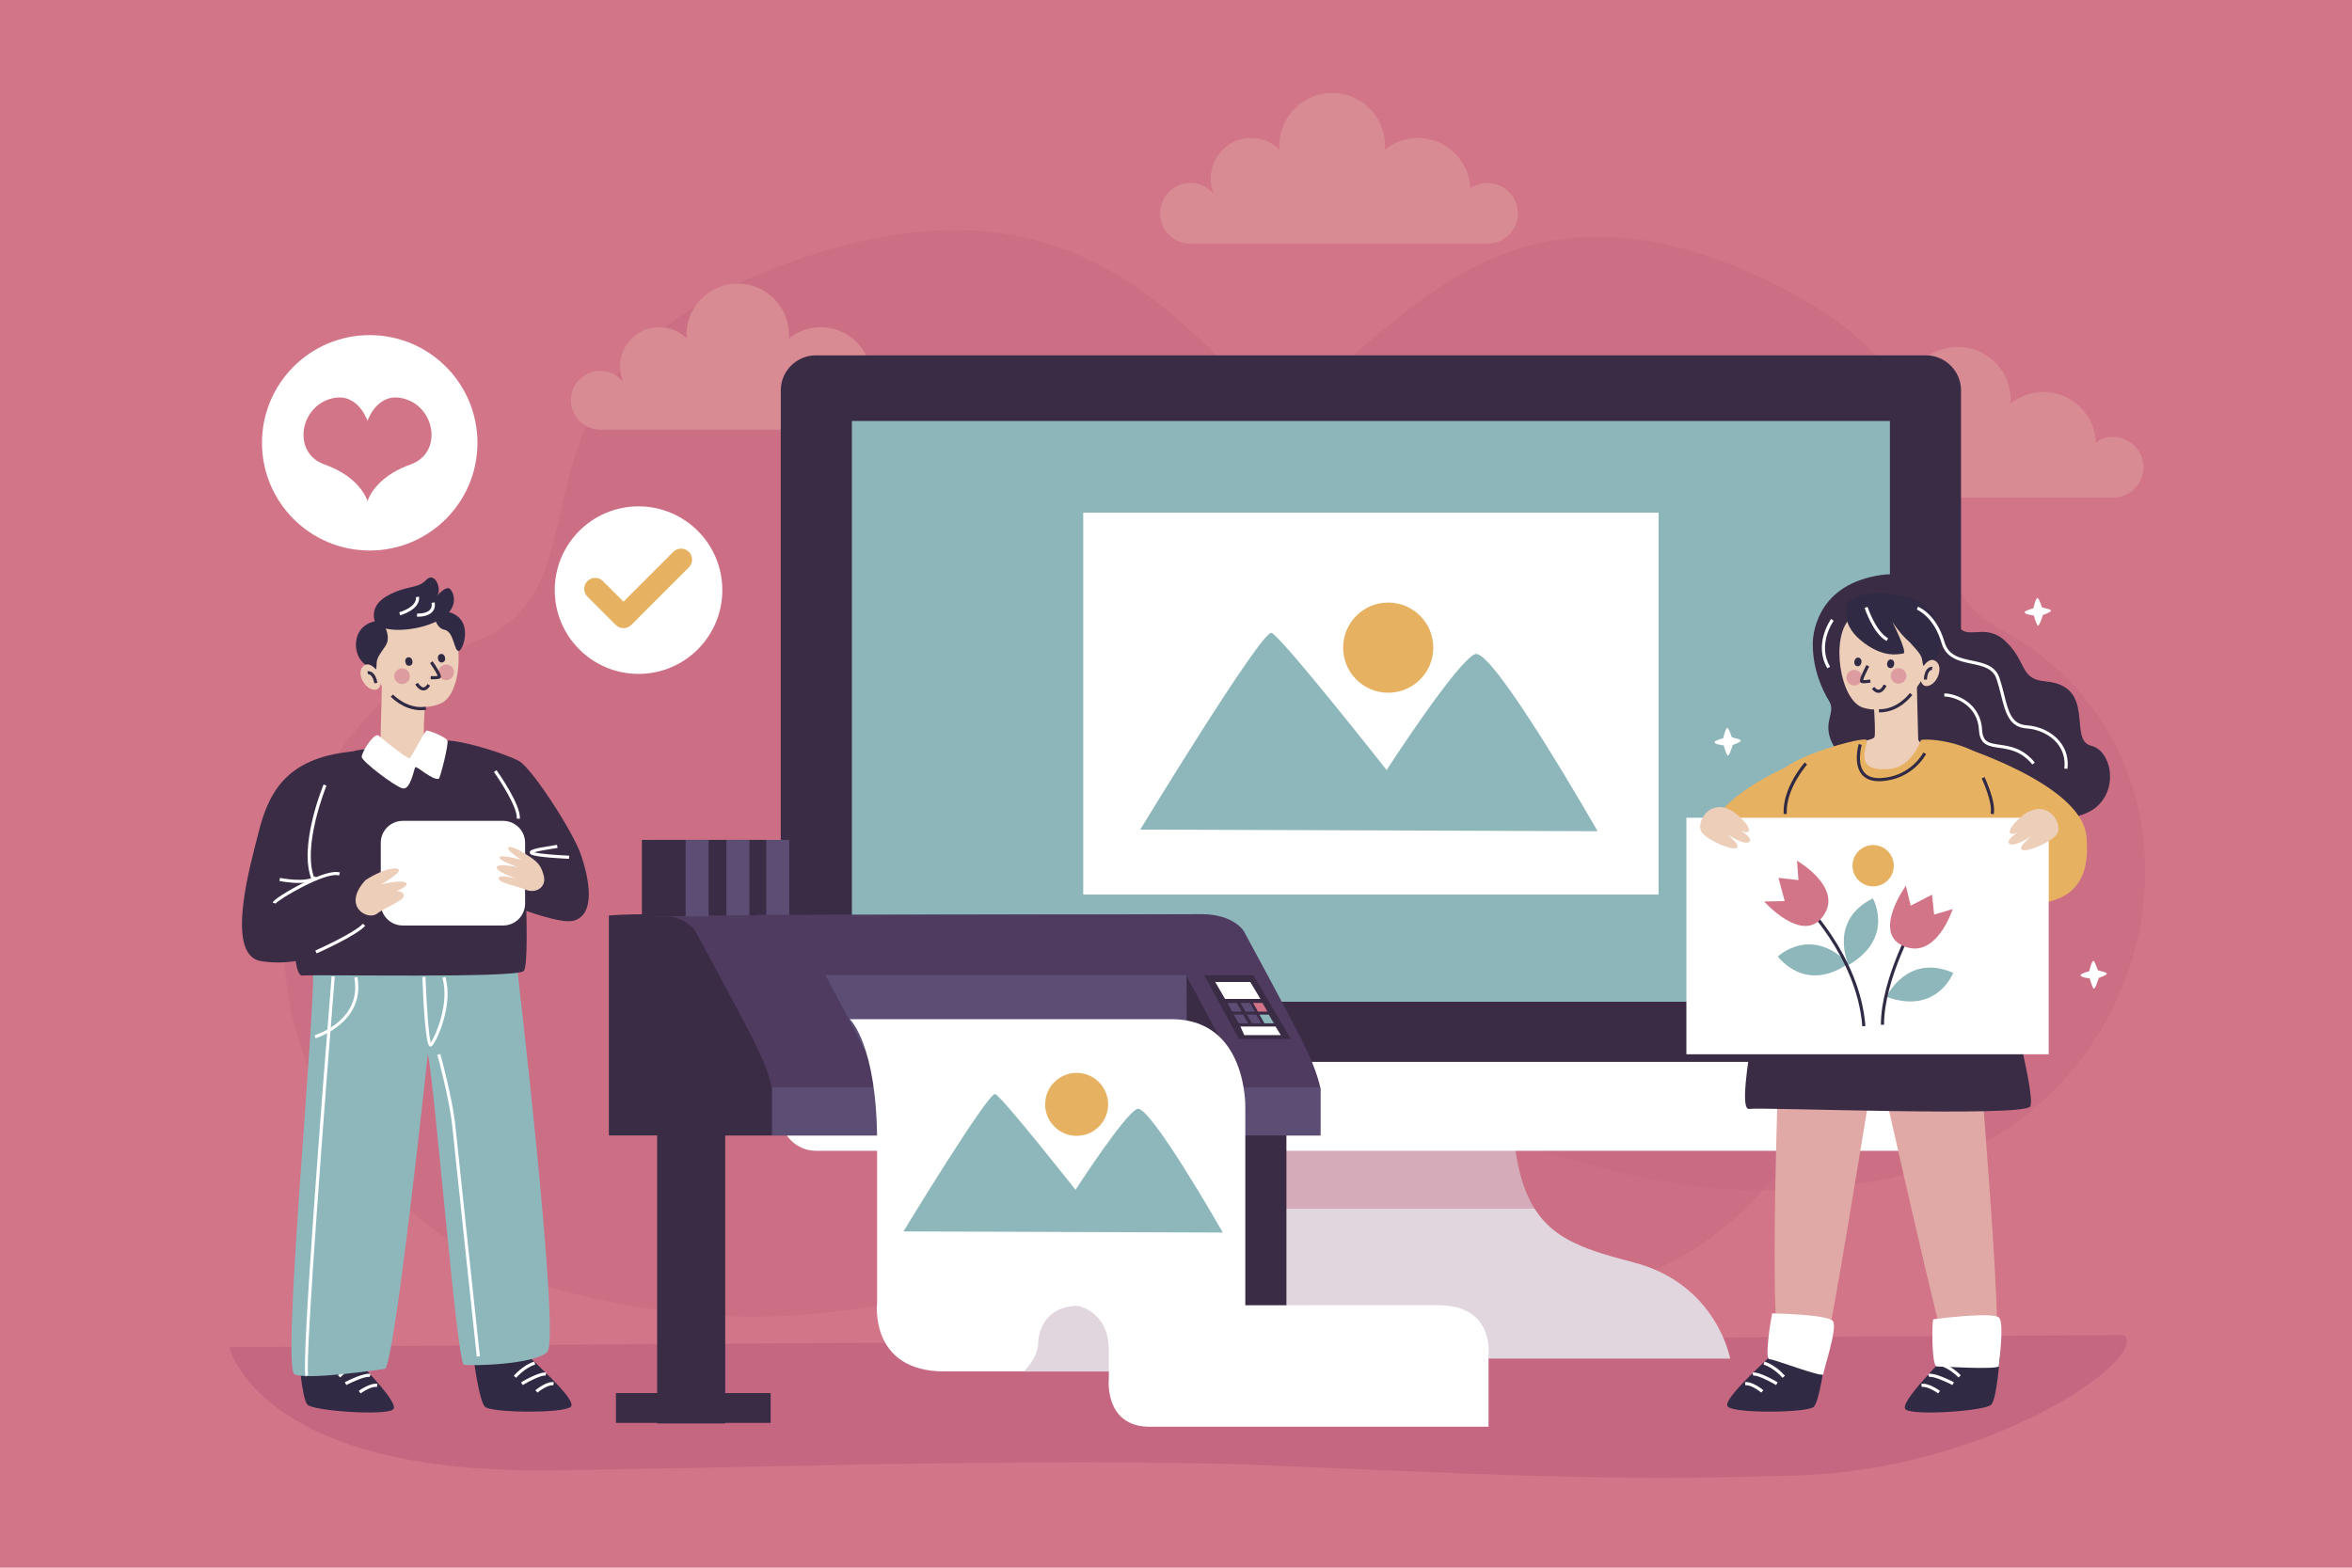
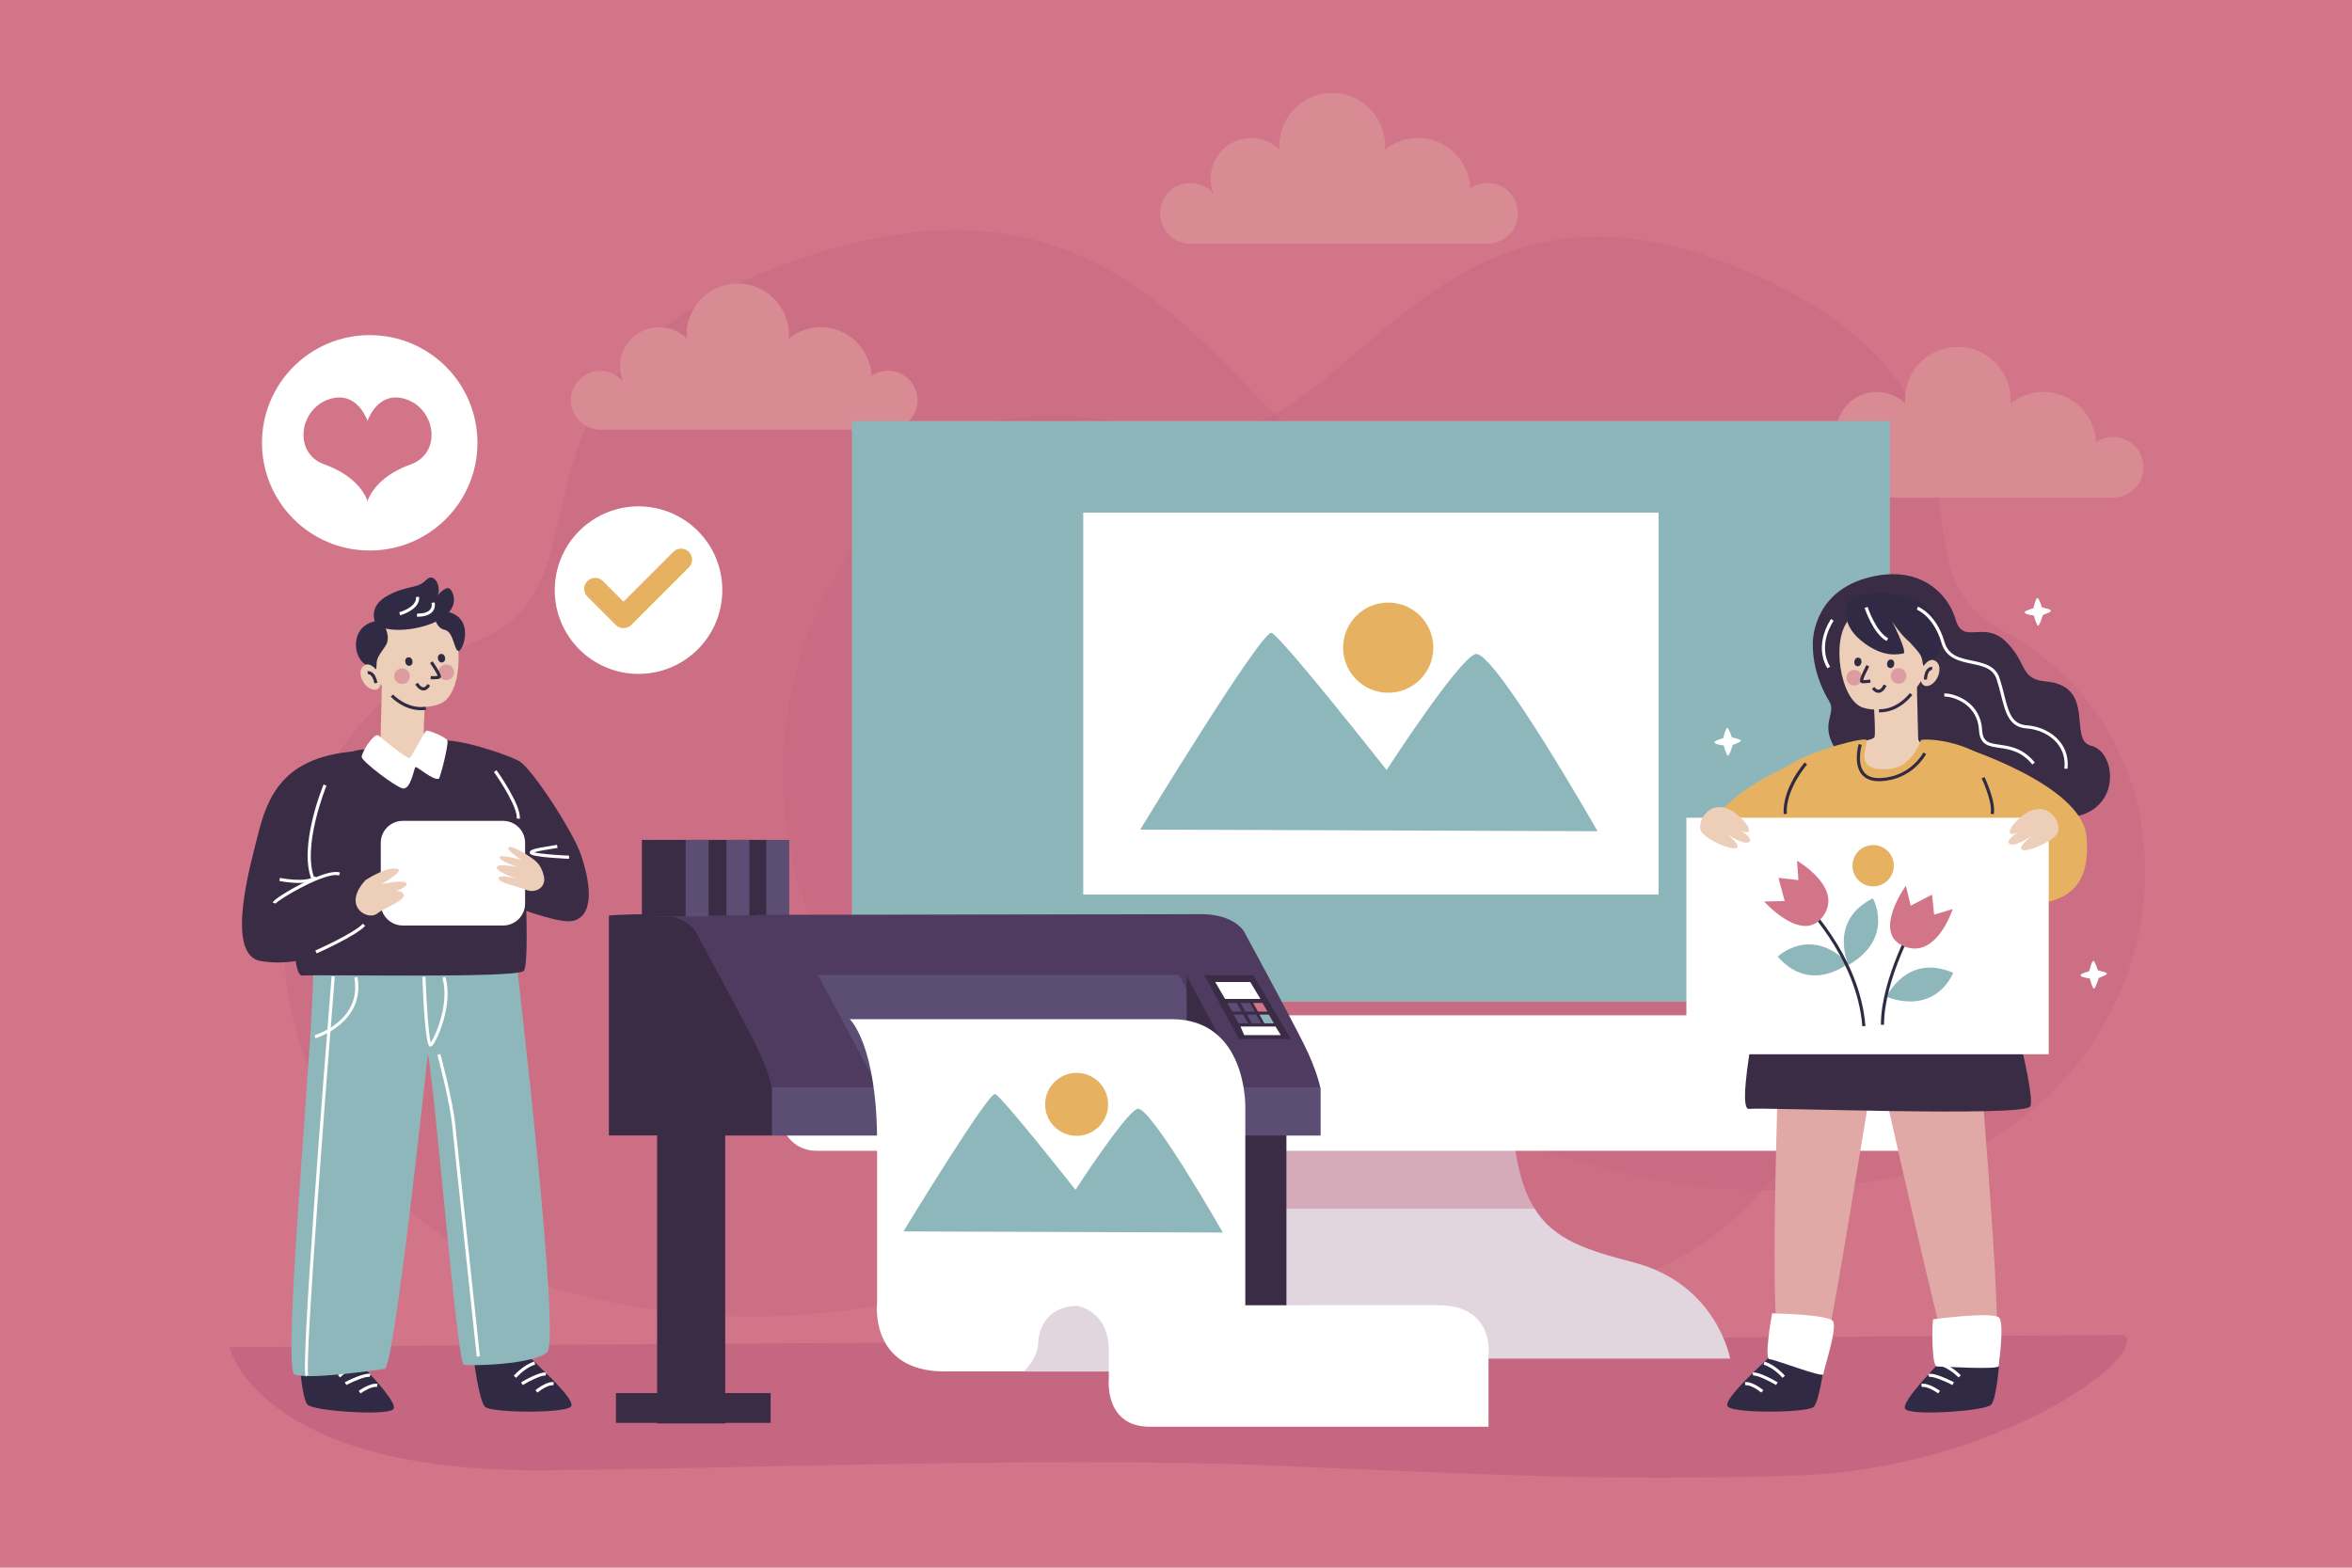
<svg xmlns="http://www.w3.org/2000/svg" version="1.1" x="0px" y="0px" viewBox="0 0 750 500" style="enable-background:new 0 0 750 500;" xml:space="preserve">
  <g id="BACKGROUND">
    <rect style="fill:#D37588;" width="750" height="500" />
  </g>
  <g id="OBJECTS">
    <g style="opacity:0.5;">
      <path style="opacity:0.5;fill:#B85A7A;" d="M252.266,83.502c131.907-47.305,144.28,86.863,212.887,77.433    c68.607-9.43,91.711,6.403,118.665,65.994c39.652,87.665-21.137,200.197-105.495,183.038    c-152.855-31.093-184.274,30.013-295.043,2.709C72.51,385.371,58.908,243.47,152.726,204.133    C199.126,184.677,151.1,119.782,252.266,83.502z" />
      <path style="opacity:0.5;fill:#B85A7A;" d="M562.254,88.882c-109.4-51.458-131.043,62.752-189.19,49.02    s-79.289-2.032-107.33,46.932c-41.252,72.033,1.714,173.669,75.571,165.859c133.828-14.152,155.794,40.908,253.166,26.554    s120.706-135.103,43.364-176.591C599.583,180.137,646.158,128.348,562.254,88.882z" />
    </g>
    <path style="fill:#D98B94;" d="M292.598,127.656c0-5.183-4.202-9.385-9.385-9.385c-1.965,0-3.786,0.608-5.294,1.641   c-0.422-8.647-7.506-15.545-16.257-15.545c-3.883,0-7.402,1.411-10.205,3.674c0.032-0.417,0.125-0.816,0.125-1.241   c0-9.022-7.314-16.337-16.337-16.337c-9.022,0-16.337,7.314-16.337,16.337c0,0.411,0.091,0.797,0.121,1.201   c-2.262-2.244-5.373-3.634-8.811-3.634c-6.911,0-12.513,5.602-12.513,12.513c0,1.728,0.351,3.374,0.984,4.872   c-1.721-2.108-4.307-3.481-7.241-3.481c-5.183,0-9.385,4.202-9.385,9.385c0,5.183,4.202,9.385,9.385,9.385h92.112l0.002-0.035   C288.58,136.818,292.598,132.719,292.598,127.656z" />
    <path style="fill:#D98B94;" d="M484.012,68.047c0-5.35-4.337-9.687-9.687-9.687c-2.029,0-3.908,0.628-5.464,1.694   c-0.435-8.925-7.747-16.046-16.781-16.046c-4.008,0-7.64,1.457-10.534,3.792c0.033-0.43,0.129-0.842,0.129-1.281   c0-9.313-7.55-16.863-16.863-16.863s-16.863,7.55-16.863,16.863c0,0.425,0.094,0.823,0.125,1.24   c-2.335-2.316-5.546-3.751-9.095-3.751c-7.134,0-12.916,5.783-12.916,12.916c0,1.784,0.362,3.483,1.016,5.029   c-1.776-2.176-4.446-3.594-7.474-3.594c-5.35,0-9.687,4.337-9.687,9.687c0,5.35,4.337,9.687,9.687,9.687h95.078l0.002-0.036   C479.865,77.504,484.012,73.274,484.012,68.047z" />
    <path style="fill:#D98B94;" d="M683.502,149.043c0-5.35-4.337-9.687-9.687-9.687c-2.029,0-3.908,0.628-5.464,1.694   c-0.435-8.925-7.747-16.046-16.781-16.046c-4.008,0-7.64,1.457-10.534,3.792c0.033-0.43,0.129-0.842,0.129-1.281   c0-9.313-7.55-16.863-16.863-16.863s-16.863,7.55-16.863,16.863c0,0.425,0.094,0.823,0.125,1.24   c-2.335-2.316-5.546-3.751-9.095-3.751c-7.134,0-12.916,5.783-12.916,12.916c0,1.784,0.362,3.483,1.016,5.029   c-1.776-2.176-4.446-3.594-7.474-3.594c-5.35,0-9.687,4.337-9.687,9.687c0,5.35,4.337,9.687,9.687,9.687h95.078l0.002-0.036   C679.355,158.5,683.502,154.27,683.502,149.043z" />
    <path style="opacity:0.5;fill:#B85A7A;" d="M199.67,428.749l477.741-2.958c7.849,7.437-42.001,42.756-104.095,44.779   s-102.317-0.476-171.061-3.284s-186.236,1.642-231.353,1.642c-88.785,0-97.784-39.268-97.784-39.268L199.67,428.749z" />
    <path style="fill:#FFFFFF;" d="M648.39,193.997c0,0,0.814-3.453,1.343-3.278c0.528,0.175,1.394,2.971,1.394,2.971   c0.878,0.359,3.165,0.585,2.84,1.229c-0.207,0.41-2.53,1.229-2.53,1.229s-1.228,4.152-1.756,3.278   c-0.528-0.873-1.136-3.125-1.136-3.125s-3.285-0.346-2.892-1.127C645.911,194.663,648.39,193.997,648.39,193.997z" />
    <path style="fill:#FFFFFF;" d="M666.205,309.75c0,0,0.814-3.453,1.343-3.278c0.528,0.175,1.394,2.971,1.394,2.971   c0.878,0.359,3.165,0.585,2.84,1.229c-0.207,0.41-2.53,1.229-2.53,1.229s-1.228,4.151-1.756,3.278   c-0.528-0.873-1.136-3.125-1.136-3.125s-3.285-0.346-2.892-1.127C663.727,310.416,666.205,309.75,666.205,309.75z" />
    <g>
      <g>
        <g>
          <path style="opacity:0.5;fill:#DEE8EF;" d="M482.014,346.906l-34.847-1.34v-0.054l-0.697,0.027l-0.697-0.027v0.054l-34.847,1.34      c0,19.068-2.454,30.787-7.263,38.487h85.614C484.468,377.693,482.014,365.974,482.014,346.906z" />
          <path style="fill:#E1D5DE;" d="M521.043,402.662c-14.663-3.859-25.327-6.958-31.767-17.269h-85.614      c-6.44,10.311-17.103,13.411-31.767,17.269c-26.484,6.969-30.666,30.666-30.666,30.666h104.542h1.394h104.542      C551.709,433.327,547.527,409.631,521.043,402.662z" />
        </g>
        <path style="fill:#FFFFFF;" d="M248.973,323.82v32.059c0,6.133,5.018,11.152,11.152,11.152h354.049     c6.133,0,11.152-5.018,11.152-11.152V323.82H248.973z" />
-         <path style="fill:#3B2C46;" d="M625.325,124.493c0-6.133-5.018-11.152-11.152-11.152H260.125     c-6.133,0-11.152,5.018-11.152,11.152v214.196h376.352V124.493z" />
        <rect x="271.648" y="134.271" style="fill:#8DB6BA;" width="331.002" height="185.229" />
      </g>
      <g>
        <rect x="345.422" y="163.5" style="fill:#FFFFFF;" width="183.455" height="121.808" />
        <g>
          <path style="fill:#8EB7BB;" d="M363.585,264.593c0,0,38.785-63.763,41.867-62.736c3.081,1.027,36.706,43.735,36.706,43.735      s22.596-34.921,28.245-36.975c5.649-2.054,39.029,56.49,39.029,56.49L363.585,264.593z" />
          <circle style="fill:#E6B161;" cx="442.671" cy="206.563" r="14.379" />
        </g>
      </g>
    </g>
    <g>
      <circle style="fill:#FFFFFF;" cx="117.894" cy="141.234" r="34.352" />
      <path style="fill:#D37588;" d="M129.968,127.518c-8.683-3.286-12.218,5.179-12.774,6.696c-0.556-1.516-4.091-9.981-12.775-6.696    c-9.071,3.432-10.856,17.034-1.029,20.582c8.873,3.204,12.309,8.057,13.714,11.4v0.435c0.027-0.07,0.061-0.146,0.09-0.218    c0.029,0.072,0.062,0.147,0.089,0.218V159.5c1.405-3.343,4.841-8.196,13.714-11.4    C140.823,144.552,139.039,130.951,129.968,127.518z" />
    </g>
    <g>
      <circle style="fill:#FFFFFF;" cx="203.614" cy="188.214" r="26.718" />
      <path style="fill:#E6B161;" d="M198.821,200.349c-0.928,0-1.818-0.369-2.475-1.025l-9.036-9.036c-1.367-1.367-1.367-3.583,0-4.95    c1.367-1.366,3.583-1.366,4.95,0l6.561,6.562l15.893-15.894c1.367-1.367,3.583-1.367,4.95,0c1.367,1.367,1.367,3.583,0,4.95    l-18.368,18.369C200.639,199.98,199.749,200.349,198.821,200.349z" />
    </g>
    <g>
      <g>
        <rect x="234.573" y="267.883" style="fill:#5B4D73;" width="17.093" height="24.385" />
        <rect x="230.384" y="267.883" style="fill:#3B2C46;" width="13.956" height="24.385" />
      </g>
      <g>
        <rect x="221.871" y="267.883" style="fill:#5B4D73;" width="17.093" height="24.385" />
        <rect x="217.682" y="267.883" style="fill:#3B2C46;" width="13.956" height="24.385" />
      </g>
      <path style="fill:#4F3B5F;" d="M213.474,292.014v70.133h207.602v-14.931c0,0-0.905-5.43-5.43-14.479    c-4.525-9.049-19.004-35.745-19.004-35.745s-3.167-5.43-13.574-5.43C372.662,291.562,213.474,292.014,213.474,292.014z" />
      <rect x="209.539" y="361.694" style="fill:#3B2C46;" width="21.718" height="92.303" />
      <rect x="196.417" y="444.312" style="fill:#3B2C46;" width="49.319" height="9.502" />
      <rect x="388.493" y="361.694" style="fill:#3B2C46;" width="21.718" height="92.303" />
      <rect x="375.371" y="444.312" style="fill:#28322B;" width="49.319" height="9.502" />
      <path style="fill:#3B2C46;" d="M194.155,292.014v70.133h52.034v-14.931c0,0-0.905-5.43-5.43-14.479    c-4.525-9.049-19.004-35.745-19.004-35.745s-3.167-5.43-13.574-5.43C197.774,291.562,194.155,292.014,194.155,292.014z" />
-       <path style="fill:#5B4D73;" d="M395.202,347.215v14.932H280.058v-14.932c0,0-0.907-5.43-5.43-14.482    c-4.53-9.044-19.004-35.742-19.004-35.742s-2.257-3.866-9.212-5.071c29.947-0.084,73.925-0.206,103.964-0.282h0.023    c2.982-0.008,5.826-0.015,8.51-0.023h0.031c9.021,0.564,11.828,5.376,11.828,5.376s14.482,26.698,19.004,35.742    C394.294,341.785,395.202,347.215,395.202,347.215z" />
+       <path style="fill:#5B4D73;" d="M395.202,347.215v14.932H280.058v-14.932c-4.53-9.044-19.004-35.742-19.004-35.742s-2.257-3.866-9.212-5.071c29.947-0.084,73.925-0.206,103.964-0.282h0.023    c2.982-0.008,5.826-0.015,8.51-0.023h0.031c9.021,0.564,11.828,5.376,11.828,5.376s14.482,26.698,19.004,35.742    C394.294,341.785,395.202,347.215,395.202,347.215z" />
      <rect x="246.189" y="346.756" style="fill:#5B4D73;" width="174.799" height="15.39" />
      <g>
        <rect x="208.867" y="267.883" style="fill:#5B4D73;" width="17.093" height="24.385" />
        <rect x="204.678" y="267.883" style="fill:#3B2C46;" width="13.956" height="24.385" />
      </g>
      <path style="fill:#3B2C46;" d="M378.359,311.138l0.083,19.833h10.5C388.943,330.972,389.118,331.097,378.359,311.138z" />
      <g>
        <path style="fill:#FFFFFF;" d="M270.957,325.054c0,0,8.733,7.945,8.733,39.402c0,20.844,0,51.092,0,51.092     s-2.621,21.861,21.49,21.861s95.92,0,95.92,0v-84.393c0,0,0.59-27.962-23.521-27.962     C349.468,325.054,270.957,325.054,270.957,325.054z" />
        <path style="fill:#E1D5DE;" d="M375.479,437.441h-49.072c0,0,4.65-4.207,4.65-9.259c0,0,0.038-11.712,12.973-11.712     c17.297,0,31.056,0,31.056,0L375.479,437.441z" />
        <path style="fill:#FFFFFF;" d="M458.603,416.285c17.821,0,16.052,15.379,16.052,15.379v23.386H366.679     c-14.676,0-13.104-15.252-13.104-15.252s0,4.067,0-9.151s-10.911-14.353-10.911-14.353h46.357L458.603,416.285z" />
      </g>
      <rect x="241.438" y="291.754" style="fill:#4F3B5F;" width="142.536" height="19.177" />
      <polygon style="fill:#3B2C46;" points="383.974,311.036 395.079,331.398 411.657,331.398 399.693,311.036   " />
      <polygon style="fill:#FFFFFF;" points="387.504,313.198 390.649,318.604 401.927,318.604 398.683,313.198   " />
      <polygon style="fill:#FFFFFF;" points="395.55,327.398 396.751,330.132 408.427,330.132 406.73,327.398   " />
      <polygon style="fill:#5B4D73;" points="391.371,319.87 392.944,322.632 395.961,322.632 394.346,319.87   " />
      <polygon style="fill:#5B4D73;" points="395.579,319.87 397.151,322.632 400.169,322.632 398.554,319.87   " />
      <polygon style="fill:#D37588;" points="399.574,319.87 401.146,322.632 404.164,322.632 402.549,319.87   " />
      <polygon style="fill:#5B4D73;" points="393.411,323.61 394.984,326.372 398.001,326.372 396.386,323.61   " />
      <polygon style="fill:#5B4D73;" points="397.619,323.61 399.191,326.372 402.209,326.372 400.594,323.61   " />
      <polygon style="fill:#8EB7BB;" points="401.614,323.61 403.186,326.372 406.204,326.372 404.589,323.61   " />
      <g>
        <path style="fill:#8EB7BB;" d="M288.085,392.748c0,0,27.084-44.527,29.236-43.81s25.632,30.541,25.632,30.541     s15.779-24.386,19.724-25.82c3.945-1.434,27.255,39.448,27.255,39.448L288.085,392.748z" />
        <circle style="fill:#E6B161;" cx="343.312" cy="352.225" r="10.041" />
      </g>
    </g>
    <g>
      <path style="fill:#3B2C46;" d="M578.053,205.455c0,0-0.565-15.922,16.78-20.983c17.345-5.06,26.526,5.214,28.735,12.997    c2.416,8.513,8.738,0.268,15.892,7.011c7.11,6.702,4.406,12.114,12.854,12.854c16.355,1.432,7.038,18.763,14.486,20.497    c8.469,1.971,10.119,22.595-8.855,23.007c-15.21,0.331-7.894-2.008-18.235-2.149s-20.48,8.55-29.519,0.909    c-9.038-7.641-5.788-11.349-10.897-15.521c-5.109-4.172-9.999,1.291-14.226-5.574c-4.791-7.781,0.637-10.936-1.759-14.827    C580.914,219.786,578.048,213.284,578.053,205.455z" />
      <path style="fill:#E6B161;" d="M585.068,238.503c0,0-38.492,12.024-40.142,28.523s0,15.262,14.024,23.511    c14.024,8.249,27.636-8.662,29.698-16.086C590.71,267.025,585.068,238.503,585.068,238.503z" />
      <path style="fill:#E6B161;" d="M625.158,238.09c0,0,38.492,12.024,40.142,28.523c1.65,16.499-6.531,21.861-20.555,21.861    c-16.27,0-21.104-7.012-23.167-14.437C619.515,266.613,625.158,238.09,625.158,238.09z" />
      <g>
        <path style="fill:#312A45;" d="M581.915,433.658c0,0-1.64,13.121-3.554,15.034c-1.913,1.913-24.875,2.187-27.335,0     s13.667-15.854,16.674-19.408C570.708,425.731,581.915,433.658,581.915,433.658z" />
        <path style="fill:#FFFFFF;" d="M568.411,439.445c-0.026-0.031-2.686-3.18-6.051-4.216l0.295-0.955     c3.653,1.124,6.408,4.392,6.523,4.53L568.411,439.445z" />
        <path style="fill:#FFFFFF;" d="M566.353,441.742c-2.417-1.428-6.263-3.302-7.241-2.963l-0.316-0.949     c1.77-0.589,7.029,2.438,8.065,3.051L566.353,441.742z" />
        <path style="fill:#FFFFFF;" d="M561.64,444.156c-0.867-0.721-3.492-2.557-5.084-2.348l-0.125-0.992     c2.387-0.302,5.709,2.455,5.85,2.572L561.64,444.156z" />
      </g>
      <g>
        <path style="fill:#312A45;" d="M637.675,432.78c0,0-0.89,13.193-2.692,15.212c-1.801,2.019-24.71,3.6-27.291,1.557     c-2.581-2.043,12.742-16.607,15.542-20.326S637.675,432.78,637.675,432.78z" />
        <path style="fill:#FFFFFF;" d="M624.521,439.327c-0.028-0.03-2.862-3.022-6.28-3.865l0.239-0.971     c3.711,0.914,6.648,4.021,6.771,4.152L624.521,439.327z" />
        <path style="fill:#FFFFFF;" d="M622.598,441.738c-2.492-1.287-6.431-2.935-7.398-2.546l-0.369-0.93     c1.729-0.685,7.157,2.035,8.227,2.587L622.598,441.738z" />
        <path style="fill:#FFFFFF;" d="M618.031,444.415c-0.906-0.67-3.6-2.346-5.211-2.054l-0.18-0.984     c2.354-0.426,5.839,2.127,5.986,2.235L618.031,444.415z" />
      </g>
      <path style="fill:#E0A9A6;" d="M568.343,306.806c0,0-5.068,118.495-0.642,122.478c4.425,3.983,10.362,8.131,12.575,7.689    s15.937-90.52,18.15-100.256c0,0,15.693,70.318,22.346,95.628c0.795,3.026,10.616,2.349,15.041,0.579    c4.425-1.77-7.411-116.424-5.641-123.947S568.343,306.806,568.343,306.806z" />
      <path style="fill:#EDCEB9;" d="M596.69,213.665c0,0,1.65,19.276,1.054,21.36c-0.596,2.085-21.589,2.596-23.213,10.214    c-1.017,4.766-4.442,44.643-4.086,46.55c0.357,1.906,49.218-0.272,57.289,0.685s10.464-45.861,4.984-48.782    c-5.479-2.921-20.899-4.622-21.047-8.047c-0.148-3.425-0.519-21.979-0.519-21.979H596.69z" />
      <path style="fill:#EDCEB9;" d="M611.648,198.268c0,0-15.75-6.814-21.824-0.868c-6.074,5.946-3.186,26.058,4.346,28.331    C607.942,229.886,622.062,210.543,611.648,198.268z" />
      <circle style="fill:#DD9C9F;" cx="605.411" cy="215.583" r="2.488" />
      <circle style="fill:#DD9C9F;" cx="591.277" cy="216.143" r="2.488" />
      <ellipse transform="matrix(0.149 -0.989 0.989 0.149 295.423 765.343)" style="fill:#312A45;" cx="592.192" cy="211.102" rx="1.382" ry="1.145" />
      <path style="fill:#312A45;" d="M598.984,220.981c-0.719,0-1.421-0.426-2.09-1.271l0.783-0.621    c0.515,0.648,0.997,0.942,1.425,0.884c0.748-0.105,1.379-1.248,1.541-1.64l0.924,0.382c-0.086,0.209-0.885,2.046-2.326,2.248    C599.155,220.974,599.07,220.981,598.984,220.981z" />
      <ellipse transform="matrix(0.149 -0.989 0.989 0.149 303.728 776.173)" style="fill:#312A45;" cx="602.634" cy="211.694" rx="1.382" ry="1.145" />
      <path style="fill:#312A45;" d="M609.757,197.156c0,0-2.993,5.22-0.27,8.239s3.244,3.688,3.512,5.433    c0.268,1.745,0.226,3.046,3.931-0.739C620.636,206.303,619.228,196.272,609.757,197.156z" />
      <path style="fill:#EDCEB9;" d="M612.496,213.887c0,0,2.382-5.056,4.982-2.857c2.002,1.694,0.671,6.09-1.798,7.398    C613.21,219.736,611.838,217.628,612.496,213.887z" />
      <path style="fill:#312A45;" d="M594.388,217.923c-0.344,0-0.654-0.029-0.866-0.108c-0.172-0.064-0.304-0.197-0.371-0.375    c-0.283-0.742,0.933-3.314,2.003-5.341l0.885,0.467c-0.864,1.637-1.768,3.618-1.921,4.353c0.497,0.035,1.438-0.063,2.21-0.198    l0.172,0.985C596.136,217.769,595.174,217.923,594.388,217.923z" />
      <path style="fill:#E6B161;" d="M612.559,236.015c0,0-2.717,8.518-9.898,9.227c-13.589,1.342-5.536-9.395-7.885-9.395    c-4.381,0-21.24,5.171-25.731,9.217c-2.177,1.962-5.691,62.273-3.015,64.635s65.051,1.047,70.579,1.446    c5.528,0.4,2.7-56.44,1.32-61.962C635.035,237.613,616.39,235.239,612.559,236.015z" />
      <path style="fill:#312A45;" d="M599.38,227.203c-0.077,0-0.154-0.001-0.232-0.002l0.02-1c5.994,0.126,9.792-5.104,9.83-5.157    l0.813,0.582C609.645,221.856,605.743,227.203,599.38,227.203z" />
      <path style="fill:#312A45;" d="M614.448,216.767l-0.998-0.072c0.127-1.751,0.593-2.958,1.387-3.585    c0.659-0.522,1.296-0.437,1.368-0.426l-0.147,0.989c-0.011-0.003-0.304-0.028-0.628,0.244    C615.052,214.232,614.576,214.982,614.448,216.767z" />
      <path style="fill:#FFFFFF;" d="M595.752,333.798c-0.121,0-0.243-0.036-0.351-0.108c-1.427-0.952-7.084-13.15-4.396-22.109    l0.957,0.287c-2.407,8.025,2.201,18.589,3.695,20.659c0.658-2.175,1.347-12.045,1.689-20.967l1,0.039    c-0.376,9.748-1.081,21.501-2.313,22.13C595.945,333.775,595.848,333.798,595.752,333.798z" />
      <path style="fill:#FFFFFF;" d="M632.417,331.15c-0.161-0.048-16.02-4.924-13.367-19.516l0.984,0.18    c-1.043,5.735,0.751,10.563,5.334,14.347c3.459,2.857,7.294,4.019,7.333,4.03L632.417,331.15z" />
      <path style="fill:#312A45;" d="M589.143,192.108c0,0-2.811,6.326,4.217,12.124c7.029,5.799,11.949,4.393,13.53,4.217    c1.581-0.176-3.514-10.192-3.514-10.192s7.85,12.404,11.95,6.937c3.609-4.812,3.161-11.154-5.8-14.317    C600.564,187.715,591.954,189.296,589.143,192.108z" />
      <path style="fill:#3B2C46;" d="M635.813,299.43c0,0,13.893,49.999,11.579,53.47c-2.314,3.471-84.472,0.187-89.679,0.766    c-5.207,0.579,7.376-54.67,7.376-54.67L635.813,299.43z" />
      <path style="fill:#FFFFFF;" d="M616.433,420.774c0,0,19.525-2.603,21.116-0.434c1.591,2.169-0.145,14.029-0.145,15.331    s-18.223,0.145-19.814,0.145C615.999,435.816,615.999,422.799,616.433,420.774z" />
      <path style="fill:#FFFFFF;" d="M565.09,418.894c0,0,17.789,0.289,19.38,2.459c1.591,2.169-3.037,15.62-3.037,16.922    s-15.62-4.773-17.211-4.773S564.656,420.919,565.09,418.894z" />
      <rect x="557.804" y="240.765" transform="matrix(5.613624e-11 1 -1 5.613624e-11 894.053 -296.99)" style="fill:#FFFFFF;" width="75.434" height="115.533" />
      <path style="fill:#EDCEB9;" d="M645.937,259.397c0,0-5.065,3.575-5.065,5.959c0,2.384,6.853-2.383,6.853-2.383    s-8.342,4.171-7.151,5.959s7.448-2.384,7.448-2.384s-4.767,3.575-3.277,4.469c1.49,0.894,8.64-2.086,11.024-4.767    C658.152,263.568,653.683,254.63,645.937,259.397z" />
      <path style="fill:#EDCEB9;" d="M552.611,258.801c0,0,5.065,3.575,5.065,5.959s-6.853-2.384-6.853-2.384s8.342,4.171,7.151,5.959    c-1.192,1.788-7.448-2.384-7.448-2.384s4.767,3.575,3.277,4.469c-1.49,0.894-8.64-2.086-11.024-4.767    C540.396,262.972,544.865,254.034,552.611,258.801z" />
      <path style="fill:#312A45;" d="M599.156,249.164c-2.507,0-4.382-0.776-5.58-2.311c-2.67-3.419-0.943-9.315-0.868-9.564    l0.957,0.287c-0.017,0.056-1.651,5.654,0.7,8.664c1.081,1.383,2.879,2.018,5.342,1.912c9.645-0.449,13.561-8.062,13.599-8.138    l0.895,0.447c-0.041,0.082-4.223,8.213-14.446,8.689C599.55,249.159,599.351,249.164,599.156,249.164z" />
      <g>
        <path style="fill:#8EB7BB;" d="M566.881,305.107c0,0,10.362-10.05,22.519,2.121C589.4,307.228,577.457,317.201,566.881,305.107z" />
        <path style="fill:#8EB7BB;" d="M597.211,286.522c0,0,7.107,12.564-7.739,21.253C589.471,307.775,582.837,293.7,597.211,286.522z" />
        <path style="fill:#8EB7BB;" d="M622.828,310.284c0,0-5.105,13.502-21.284,7.656C601.544,317.94,608.113,303.835,622.828,310.284z     " />
        <path style="fill:#312A45;" d="M593.845,327.318c-1.722-22.387-19.648-39.688-19.829-39.86l0.689-0.725     c0.184,0.175,18.386,17.743,20.136,40.509L593.845,327.318z" />
        <path style="fill:#312A45;" d="M600.773,326.841h-1c0-14.895,10.719-33.659,10.826-33.848l0.867,0.5     C611.359,293.679,600.773,312.216,600.773,326.841z" />
        <path style="fill:#D37588;" d="M607.739,282.484c0,0-10.582,14.654-1.098,19.104c10.71,5.026,16.03-11.638,16.03-11.638     l-5.929,1.757l-0.659-6.368l-6.807,3.513L607.739,282.484z" />
        <path style="fill:#D37588;" d="M562.547,287.525c0,0,11.867,13.319,18.429,5.153c7.495-9.328-7.946-18.146-7.946-18.146     l0.45,6.167l-6.362-0.716l1.979,7.401L562.547,287.525z" />
      </g>
      <path style="fill:#FFFFFF;" d="M601.59,204.45c-4.329-2.405-6.902-10.234-7.01-10.566l0.951-0.308    c0.025,0.078,2.56,7.786,6.545,10L601.59,204.45z" />
      <path style="fill:#FFFFFF;" d="M659.264,245.223l-0.992-0.117c0.356-3.034-0.438-5.824-2.302-8.07    c-2.225-2.683-5.876-4.444-9.768-4.713c-5.543-0.382-6.722-5.076-8.087-10.51c-0.427-1.699-0.868-3.456-1.468-5.255    c-1.146-3.438-4.46-4.132-7.969-4.867c-3.819-0.8-8.147-1.707-9.565-6.603c-2.461-8.504-7.822-10.635-7.876-10.655l0.353-0.936    c0.238,0.089,5.874,2.295,8.484,11.313c1.25,4.319,4.922,5.088,8.81,5.902c3.63,0.761,7.385,1.547,8.713,5.53    c0.611,1.835,1.058,3.611,1.488,5.328c1.375,5.471,2.367,9.423,7.186,9.755c4.16,0.287,8.073,2.184,10.47,5.073    C658.782,238.859,659.655,241.91,659.264,245.223z" />
      <path style="fill:#FFFFFF;" d="M582.708,213.149c-4.556-7.673,1.136-15.66,1.193-15.74l0.809,0.588    c-0.054,0.074-5.358,7.542-1.143,14.641L582.708,213.149z" />
      <path style="fill:#FFFFFF;" d="M648.07,243.831c-3.525-4.309-7.438-4.87-10.581-5.32c-3.317-0.476-6.183-0.886-6.442-5.694    c-0.432-7.979-7.77-10.664-11.051-10.664v-1c3.578,0,11.579,2.923,12.049,11.61c0.216,3.988,2.237,4.278,5.586,4.758    c3.315,0.476,7.441,1.067,11.213,5.677L648.07,243.831z" />
      <path style="fill:#312A45;" d="M568.762,259.626c-0.418-8.359,6.435-16.119,6.726-16.445l0.746,0.667    c-0.069,0.077-6.87,7.784-6.474,15.728L568.762,259.626z" />
      <path style="fill:#312A45;" d="M635.746,259.709l-0.977-0.217c0.779-3.504-2.814-11.15-2.852-11.227l0.904-0.428    C632.976,248.163,636.598,255.874,635.746,259.709z" />
      <circle style="fill:#E6B161;" cx="597.31" cy="276.111" r="6.589" />
    </g>
    <g>
      <g>
        <path style="fill:#312A45;" d="M151.103,433.658c0,0,1.64,13.121,3.554,15.034c1.913,1.913,24.875,2.187,27.335,0     s-13.667-15.854-16.674-19.408C162.311,425.731,151.103,433.658,151.103,433.658z" />
        <path style="fill:#FFFFFF;" d="M164.608,439.445l-0.768-0.641c0.116-0.139,2.871-3.406,6.524-4.53l0.294,0.955     C167.294,436.265,164.634,439.413,164.608,439.445z" />
        <path style="fill:#FFFFFF;" d="M166.665,441.742l-0.509-0.861c1.038-0.612,6.307-3.634,8.066-3.051l-0.316,0.949     C172.918,438.44,169.08,440.316,166.665,441.742z" />
        <path style="fill:#FFFFFF;" d="M171.378,444.156l-0.64-0.768c0.141-0.117,3.468-2.876,5.849-2.572l-0.124,0.992     C174.853,441.607,172.245,443.435,171.378,444.156z" />
      </g>
      <g>
        <path style="fill:#312A45;" d="M95.344,432.78c0,0,0.89,13.193,2.692,15.212c1.801,2.019,24.71,3.6,27.291,1.557     c2.581-2.043-12.743-16.607-15.542-20.326C106.984,425.504,95.344,432.78,95.344,432.78z" />
        <path style="fill:#FFFFFF;" d="M108.497,439.327l-0.73-0.684c0.123-0.132,3.06-3.238,6.771-4.152l0.239,0.971     C111.351,436.307,108.526,439.297,108.497,439.327z" />
        <path style="fill:#FFFFFF;" d="M110.42,441.738l-0.459-0.889c1.07-0.553,6.498-3.271,8.227-2.587l-0.369,0.93     C116.86,438.817,112.914,440.451,110.42,441.738z" />
        <path style="fill:#FFFFFF;" d="M114.987,444.415l-0.595-0.803c0.147-0.108,3.634-2.661,5.986-2.235l-0.181,0.984     C118.601,442.069,115.894,443.745,114.987,444.415z" />
      </g>
      <path style="fill:#8EB7BB;" d="M164.675,306.806c0,0,14.221,120.494,9.796,124.477c-4.425,3.983-24.34,4.425-26.552,3.983    c-2.213-0.443-9.293-89.393-11.506-99.129c0,0-10.621,100.014-13.719,100.456s-24.34,3.54-28.765,1.77    c-4.425-1.77,7.523-123.468,5.753-130.992C97.912,299.849,164.675,306.806,164.675,306.806z" />
      <path style="fill:#3B2C46;" d="M166.136,289.903c0,0,12.76,4.885,16.777,3.76c7.231-2.025,4.917-13.595,2.314-21.116    c-2.603-7.521-15.62-27.48-19.67-29.794s-25.165-9.256-26.612-5.496S146.755,290.192,166.136,289.903z" />
      <path style="fill:#EDCEB9;" d="M136.328,213.665c0,0-1.65,19.276-1.054,21.36c0.596,2.085,21.589,2.596,23.213,10.214    c1.016,4.766,4.442,44.643,4.086,46.55c-0.357,1.906-49.218-0.272-57.289,0.685s-10.464-45.861-4.984-48.782    c5.479-2.921,20.899-4.622,21.047-8.047c0.148-3.425,0.519-21.979,0.519-21.979H136.328z" />
      <g>
        <path style="fill:#EDCEB9;" d="M119.849,199.253c0,0,14.773-8.732,21.544-3.593c6.771,5.139,6.422,25.455-0.765,28.652     C127.483,230.159,111.053,212.735,119.849,199.253z" />
        <circle style="fill:#DD9C9F;" cx="128.204" cy="215.652" r="2.488" />
        <circle style="fill:#DD9C9F;" cx="142.296" cy="214.437" r="2.488" />
        <ellipse transform="matrix(0.981 -0.193 0.193 0.981 -37.881 31.13)" style="fill:#312A45;" cx="140.818" cy="209.967" rx="1.145" ry="1.382" />
        <path style="fill:#312A45;" d="M135.025,220.216c-0.009,0-0.017,0-0.026,0c-1.456-0.02-2.478-1.743-2.589-1.939l0.869-0.495     c0.227,0.396,0.981,1.426,1.736,1.435c0.003,0,0.006,0,0.01,0c0.433,0,0.868-0.354,1.292-1.055l0.855,0.519     C136.553,219.7,135.831,220.216,135.025,220.216z" />
        <ellipse transform="matrix(0.981 -0.193 0.193 0.981 -38.281 29.142)" style="fill:#312A45;" cx="130.413" cy="211.028" rx="1.145" ry="1.382" />
        <path style="fill:#312A45;" d="M119.76,198.863c0,0-2.71-5.28,3.753-8.837s9.555-2.074,12.375-5.05     c2.82-2.976,5.363,3.318,3.262,5.301c0,0,3.039-3.67,4.333-2.449c1.293,1.222,3.027,5.888-2.866,9.574     C134.724,201.089,123.053,202.292,119.76,198.863z" />
        <path style="fill:#312A45;" d="M121.585,197.913c0,0,3.623,4.804,1.299,8.141s-2.757,4.065-2.804,5.83     c-0.048,1.765,0.157,3.051-3.993-0.242S112.078,198.221,121.585,197.913z" />
        <path style="fill:#312A45;" d="M138.12,194.835c0,0,0.426,5.424,3.596,6.017c3.17,0.593,3.035,7.315,4.697,6.72     C148.076,206.977,152.25,193.898,138.12,194.835z" />
        <path style="fill:#EDCEB9;" d="M120.962,214.855c0,0-2.996-4.718-5.3-2.211c-1.775,1.931,0.096,6.127,2.71,7.115     C120.986,220.748,122.083,218.485,120.962,214.855z" />
        <path style="fill:#FFFFFF;" d="M127.585,196.238l-0.259-0.966c0.057-0.015,5.654-1.558,5.32-4.848l0.995-0.101     C134.06,194.457,127.849,196.167,127.585,196.238z" />
        <path style="fill:#FFFFFF;" d="M133.331,196.692c-0.219,0-0.358-0.008-0.384-0.01l0.064-0.998     c0.027,0.001,2.862,0.163,4.102-1.202c0.499-0.549,0.669-1.271,0.52-2.207l0.987-0.157c0.198,1.238-0.062,2.261-0.77,3.039     C136.586,196.546,134.252,196.692,133.331,196.692z" />
        <path style="fill:#312A45;" d="M138.124,216.661c-0.347,0-0.644-0.011-0.813-0.019l0.047-0.999     c0.783,0.037,1.738,0.013,2.217-0.081c-0.243-0.71-1.388-2.563-2.45-4.078l0.819-0.574c1.315,1.877,2.843,4.276,2.655,5.048     c-0.045,0.185-0.159,0.333-0.321,0.418C139.83,216.612,138.863,216.661,138.124,216.661z" />
      </g>
      <path style="fill:#3B2C46;" d="M120.118,238.912c0,0,6.871,6.343,11.213,4.965c4.342-1.377,5.167-8.569,9.478-7.786    c4.311,0.783,18.675,4.925,23.166,8.971c2.177,1.962,5.691,62.273,3.015,64.635c-2.676,2.362-65.051,1.047-70.579,1.446    c-5.528,0.4-1.091-53.198,0.289-58.719C99.592,240.855,116.288,238.136,120.118,238.912z" />
      <path style="fill:#FFFFFF;" d="M120.614,234.51c0,0,9.262,7.786,10.024,7.258c0.762-0.528,4.76-8.659,5.408-8.758    c0.648-0.098,6.221,2.03,6.634,3.222c0.414,1.191-2.306,11.984-2.763,12.137c-1.938,0.648-7.051-4.198-7.49-3.665    c-0.439,0.532-1.509,7.413-4.085,6.729c-2.576-0.684-12.914-8.593-13.001-9.995C115.253,240.036,119.006,233.948,120.614,234.51z" />
      <path style="fill:#3B2C46;" d="M120.161,276.975c0,0,6.981,7.944,5.778,11.555c-1.204,3.611-22.383,21.546-42.835,17.987    c-11.701-2.036-2.876-32.02-0.868-40.207c3.13-12.759,8.388-24.587,30.083-26.612c5.466-0.51-9.01,36.313-7.324,37.998    C106.68,279.382,116.31,266.382,120.161,276.975z" />
      <path style="fill:#FFFFFF;" d="M165.75,261.166l-0.992-0.125c0.409-3.247-5.091-11.796-7.245-14.815l0.814-0.581    C158.652,246.101,166.291,256.869,165.75,261.166z" />
      <path style="fill:#FFFFFF;" d="M181.445,273.914c-1.081-0.047-10.598-0.483-12.11-1.391c-0.446-0.268-0.43-0.625-0.402-0.767    c0.14-0.719,1.25-1.139,7.206-2.063c0.661-0.103,1.191-0.185,1.469-0.24l0.196,0.98c-0.287,0.058-0.832,0.143-1.512,0.248    c-1.367,0.212-4.644,0.722-5.944,1.164c1.898,0.509,7.591,0.915,11.14,1.068L181.445,273.914z" />
      <path style="fill:#FFFFFF;" d="M160.434,295.176h-32.008c-3.87,0-7.008-3.138-7.008-7.008v-19.352c0-3.87,3.138-7.008,7.008-7.008    h32.008c3.87,0,7.008,3.138,7.008,7.008v19.352C167.442,292.038,164.305,295.176,160.434,295.176z" />
      <path style="fill:#EDCEB9;" d="M168.437,272.926c0,0-4.51-3.074-6.008-2.745c-1.899,0.418,3.839,4.065,3.839,4.065    s-6.719-1.884-6.951-0.803s5.813,3.122,5.813,3.122s-6.706-1.399-6.728,0.119c-0.022,1.518,6.457,3.565,6.457,3.565    s-6.052-1.607-5.857-0.085s5.391,2.248,8.626,3.597s6.62-0.805,5.803-4.288C172.615,275.991,171.232,274.702,168.437,272.926z" />
      <path style="fill:#312A45;" d="M134.229,226.514c-5.567,0-9.456-4.125-9.634-4.316l0.733-0.68c0.044,0.047,4.5,4.754,10.398,3.886    l0.146,0.989C135.31,226.476,134.762,226.514,134.229,226.514z" />
      <path style="fill:#312A45;" d="M119.386,217.957c-0.351-1.755-0.917-2.44-1.331-2.706c-0.357-0.23-0.642-0.166-0.653-0.164    l-0.27-0.962c0.068-0.021,0.688-0.185,1.411,0.251c0.866,0.523,1.479,1.662,1.824,3.384L119.386,217.957z" />
      <path style="fill:#EDCEB9;" d="M116.564,280.694c0,0,6.019-4.013,9.697-3.678c3.678,0.334-4.682,5.016-4.682,5.016    s7.022-1.672,8.026-0.334s-6.354,3.678-6.354,3.678s4.013-2.341,5.35-0.334c1.338,2.006-5.35,4.013-8.36,6.354    C117.233,293.735,108.873,289.054,116.564,280.694z" />
      <path style="fill:#FFFFFF;" d="M87.906,288.185l-0.948-0.302c0.254-1.018,5.39-3.943,6.417-4.52    c2.63-1.475,11.494-6.196,15.043-5.093l-0.298,0.955C103.841,277.881,88.635,286.967,87.906,288.185z" />
      <path style="fill:#FFFFFF;" d="M99.42,280.676c-4.368-10.483,3.425-29.654,3.759-30.466l0.925,0.381    c-0.08,0.194-7.97,19.599-3.761,29.7L99.42,280.676z" />
      <path style="fill:#FFFFFF;" d="M100.951,304.081l-0.404-0.914c0.124-0.055,12.374-5.49,15.163-8.557l0.74,0.672    C113.52,298.506,101.463,303.856,100.951,304.081z" />
      <path style="fill:#FFFFFF;" d="M95.268,281.609c-3.059,0-5.985-0.593-6.19-0.636l0.202-0.979    c0.082,0.017,8.209,1.664,11.175-0.493l0.588,0.809C99.666,281.312,97.434,281.609,95.268,281.609z" />
      <path style="fill:#FFFFFF;" d="M137.267,333.798c-0.096,0-0.193-0.023-0.283-0.069c-1.232-0.629-1.937-12.382-2.312-22.13    l0.999-0.039c0.343,8.923,1.031,18.793,1.69,20.967c1.494-2.069,6.103-12.634,3.695-20.659l0.958-0.287    c2.688,8.958-2.968,21.157-4.396,22.109C137.51,333.762,137.389,333.798,137.267,333.798z" />
      <path style="fill:#FFFFFF;" d="M97.503,439.062c-1.762-1.762,5.864-98.163,8.243-127.667l0.997,0.08    c-2.762,34.252-9.667,123.833-8.464,126.977l-0.268,0.103L97.503,439.062z" />
      <path style="fill:#FFFFFF;" d="M152.029,432.688c-0.069-0.648-6.953-64.896-7.811-73.476c-0.854-8.537-4.718-22.627-4.757-22.769    l0.964-0.266c0.039,0.143,3.927,14.314,4.789,22.935c0.857,8.577,7.74,72.82,7.81,73.468L152.029,432.688z" />
      <path style="fill:#FFFFFF;" d="M100.602,331.15l-0.284-0.959c0.038-0.012,3.873-1.173,7.333-4.03    c4.582-3.784,6.377-8.611,5.334-14.347l0.983-0.18C116.621,326.226,100.762,331.102,100.602,331.15z" />
    </g>
    <path style="fill:#FFFFFF;" d="M549.493,235.438c0,0,0.814-3.453,1.343-3.278c0.528,0.175,1.394,2.971,1.394,2.971   c0.878,0.359,3.165,0.585,2.84,1.229c-0.207,0.41-2.53,1.229-2.53,1.229s-1.228,4.152-1.756,3.278   c-0.528-0.873-1.136-3.125-1.136-3.125s-3.285-0.346-2.892-1.127C547.015,236.104,549.493,235.438,549.493,235.438z" />
  </g>
</svg>